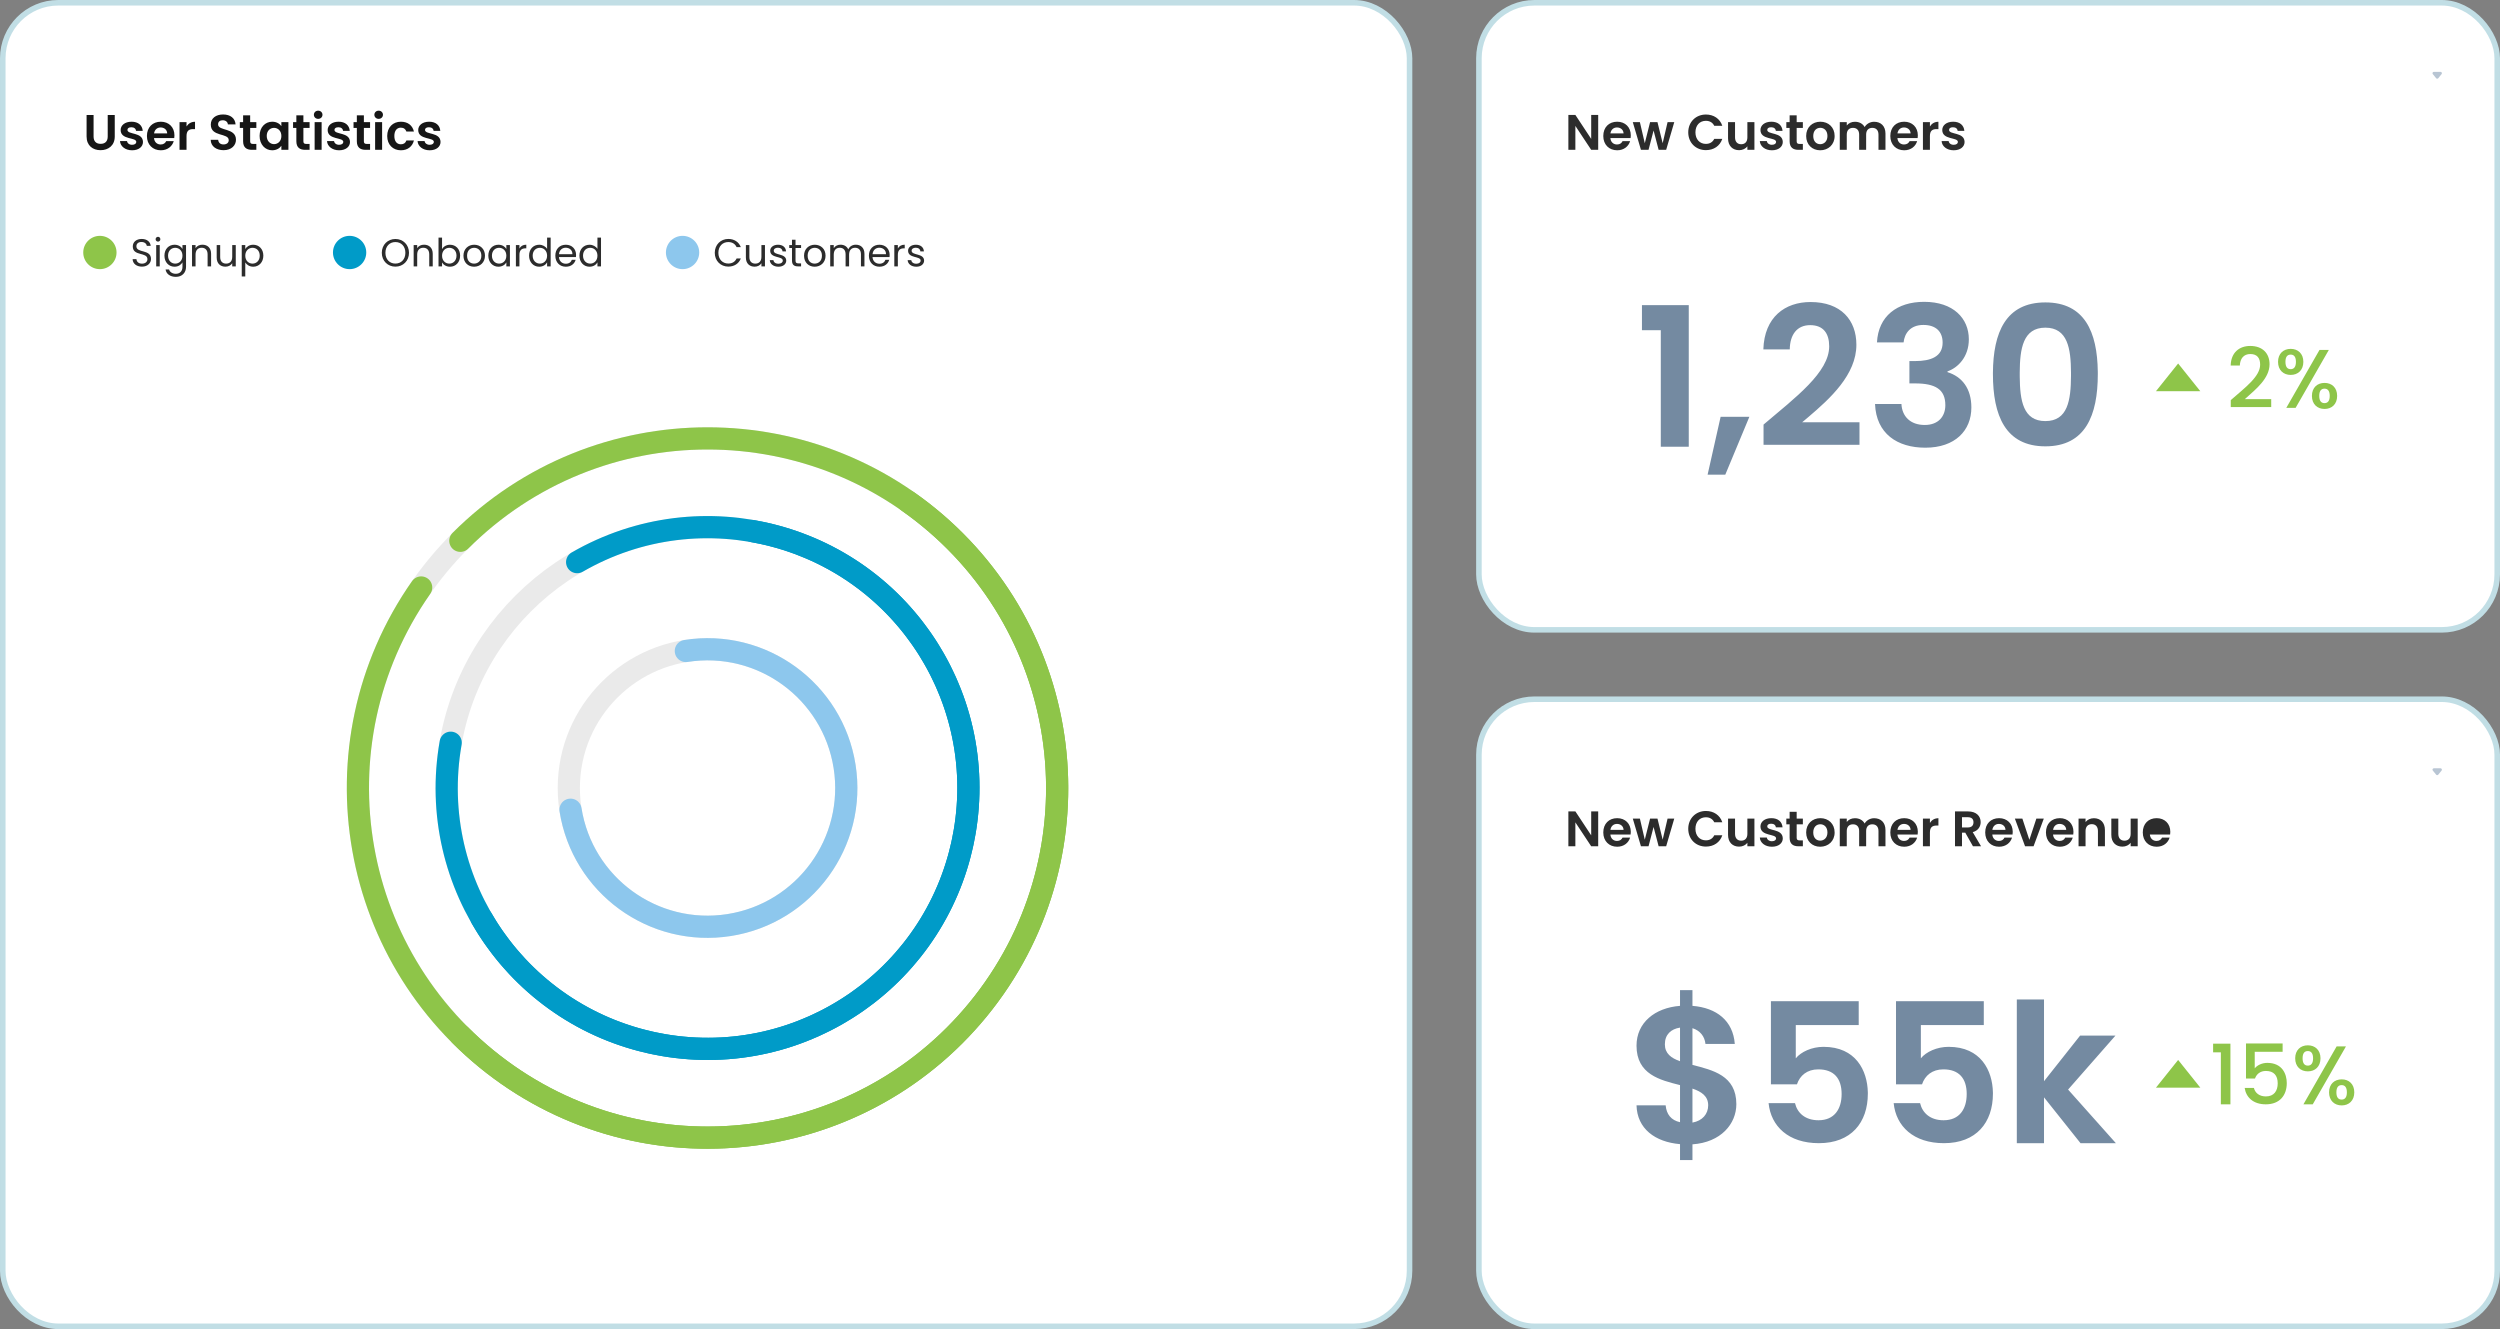
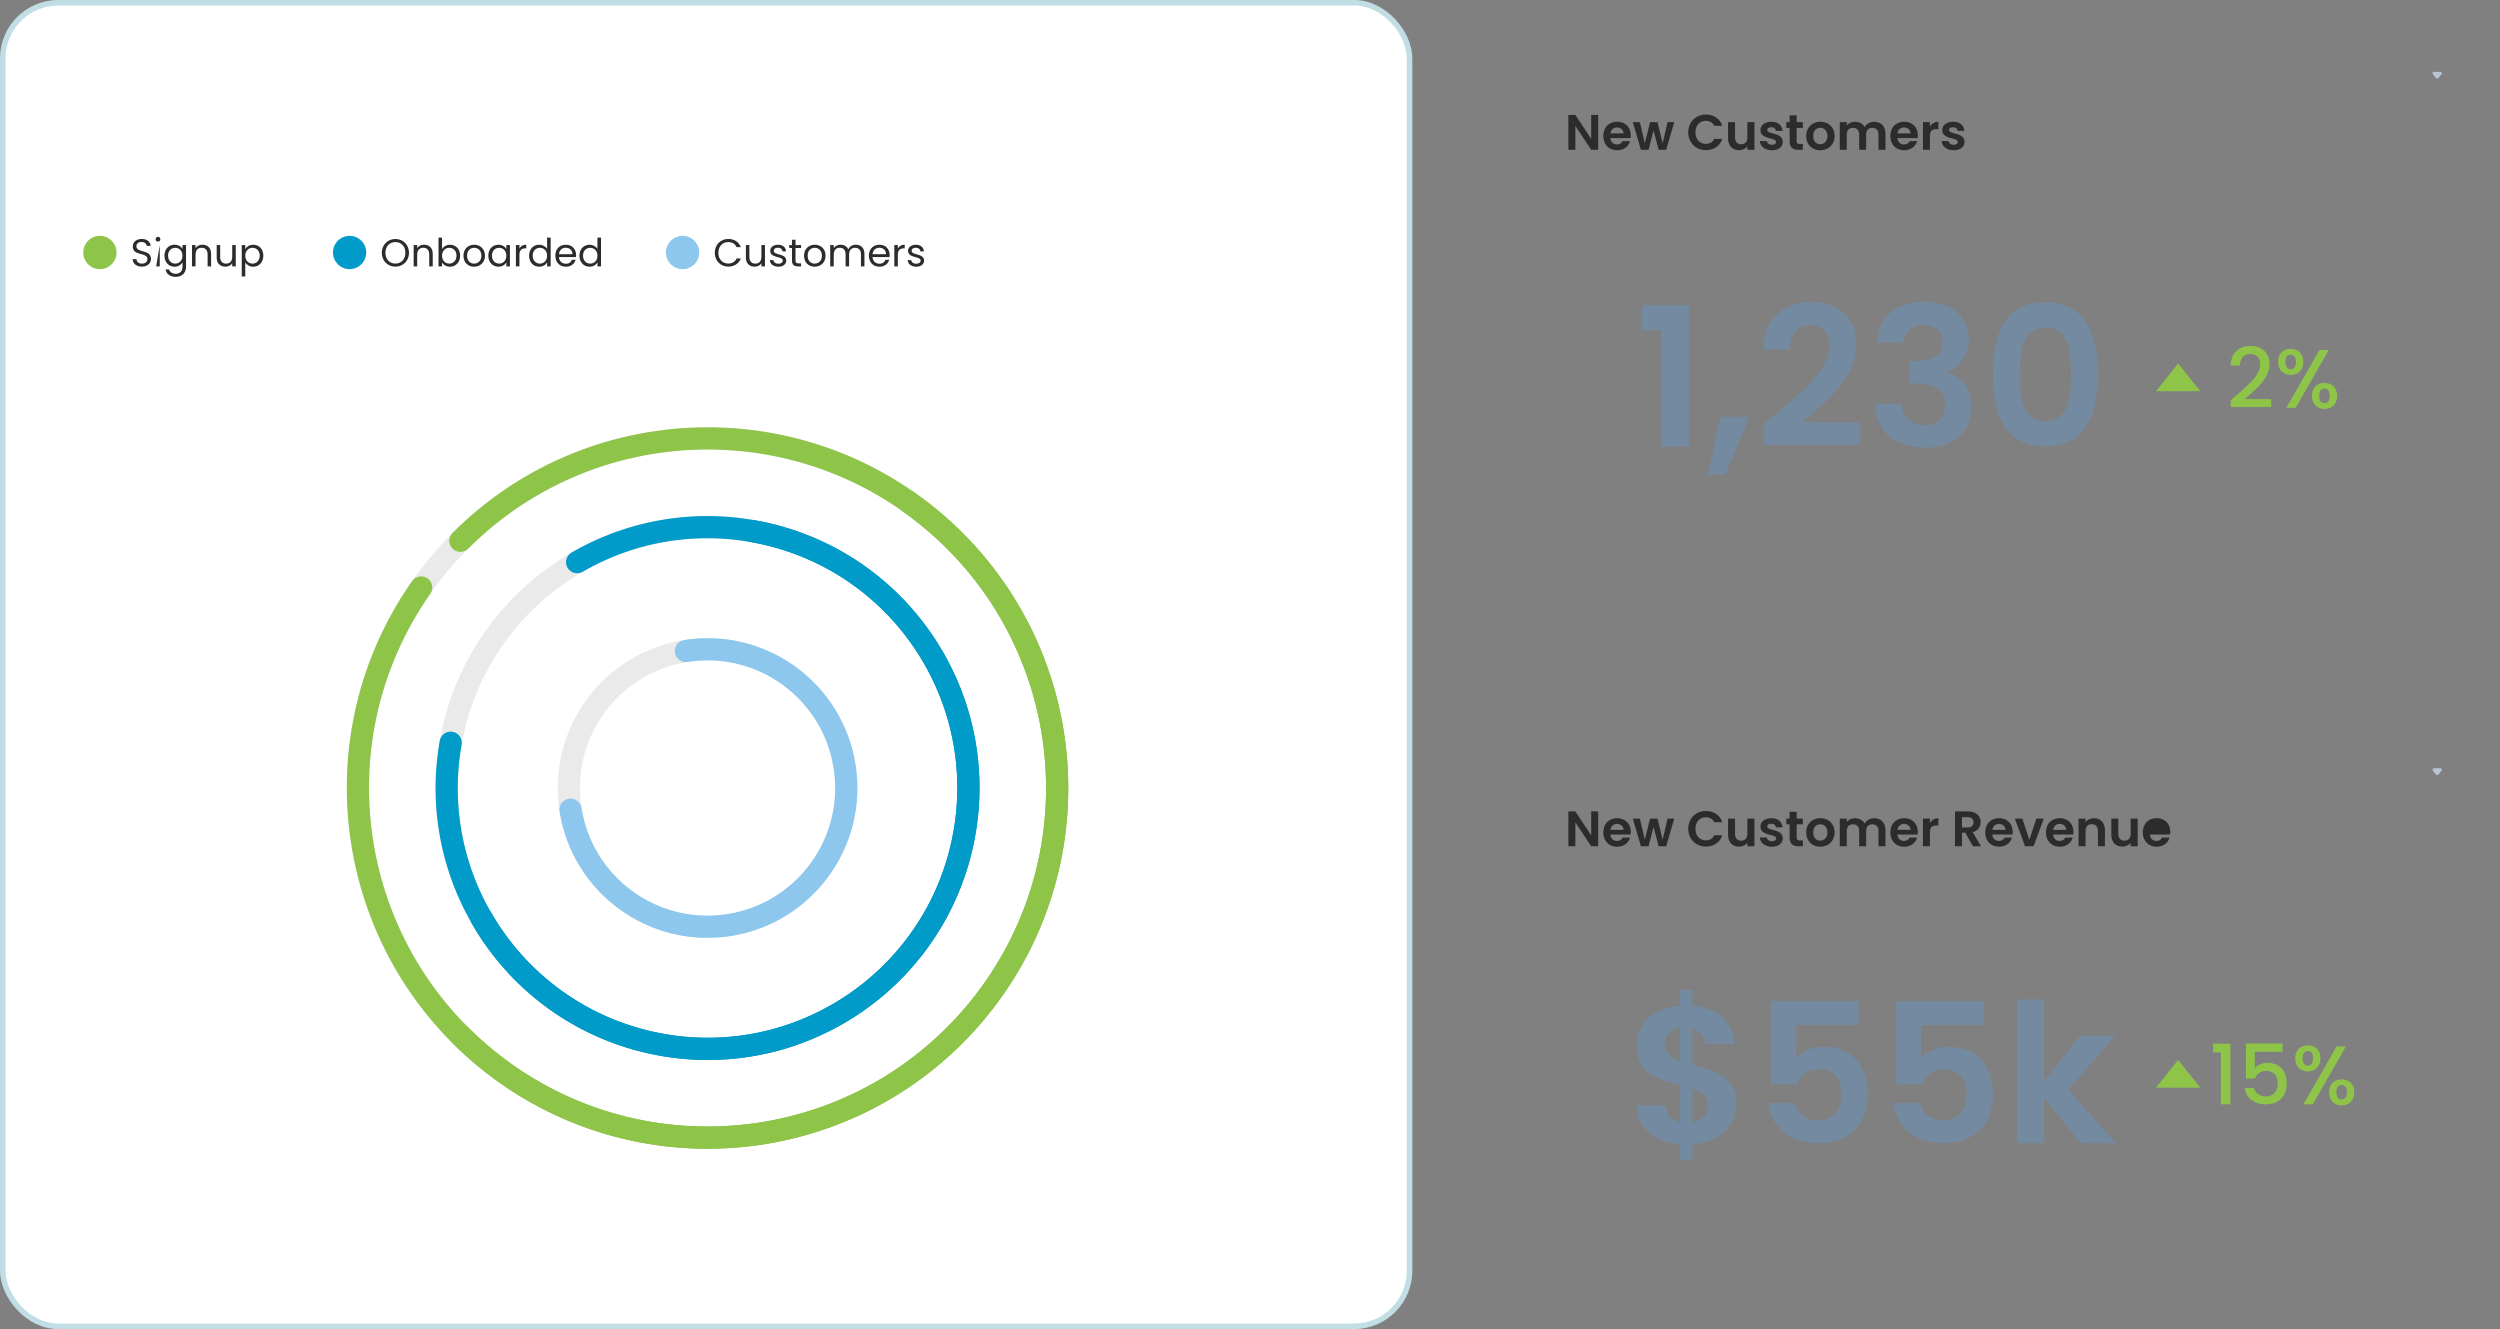
<svg xmlns="http://www.w3.org/2000/svg" width="901px" height="479px" viewBox="0 0 901 479" version="1.1">
  <rect x="0" y="0" width="901" height="479" fill="#808080" stroke="none" />
  <title>E</title>
  <desc>Created with Sketch.</desc>
  <g id="Page-1" stroke="none" stroke-width="1" fill="none" fill-rule="evenodd">
    <g id="Desktop-HD-Copy-2" transform="translate(-2151, -524)">
      <g id="E" transform="translate(2153, 526)">
        <rect id="Rectangle" stroke="#C1DEE5" stroke-width="2" fill="#FFFFFF" x="-1" y="-1" width="507" height="477" rx="20" />
        <circle id="Oval" fill="#8EC549" cx="34" cy="89" r="6" />
-         <path d="M52.42,91.34 C52.42,87.728 47.156,89.296 47.156,86.776 C47.156,85.726 47.982,85.18 49.032,85.208 C50.222,85.222 50.838,85.964 50.922,86.622 L52.322,86.622 C52.168,85.138 50.95,84.116 49.088,84.116 C47.156,84.116 45.854,85.208 45.854,86.818 C45.854,90.444 51.132,88.764 51.132,91.396 C51.132,92.32 50.404,93.02 49.172,93.02 C47.814,93.02 47.24,92.208 47.156,91.396 L45.798,91.396 C45.826,93.006 47.212,94.098 49.172,94.098 C51.286,94.098 52.42,92.726 52.42,91.34 Z M54.296,94 L55.57,94 L55.57,86.328 L54.296,86.328 L54.296,94 Z M54.954,85.082 C55.416,85.082 55.794,84.704 55.794,84.214 C55.794,83.724 55.416,83.346 54.954,83.346 C54.464,83.346 54.086,83.724 54.086,84.214 C54.086,84.704 54.464,85.082 54.954,85.082 Z M57.264,90.136 C57.264,92.516 58.846,94.126 60.904,94.126 C62.304,94.126 63.298,93.384 63.76,92.558 L63.76,94.168 C63.76,95.806 62.738,96.674 61.38,96.674 C60.12,96.674 59.21,96.044 58.93,95.12 L57.67,95.12 C57.922,96.758 59.364,97.78 61.38,97.78 C63.634,97.78 65.048,96.282 65.048,94.168 L65.048,86.328 L63.76,86.328 L63.76,87.728 C63.312,86.902 62.304,86.202 60.904,86.202 C58.846,86.202 57.264,87.742 57.264,90.136 Z M63.76,90.15 C63.76,91.956 62.556,93.006 61.156,93.006 C59.756,93.006 58.566,91.942 58.566,90.136 C58.566,88.33 59.756,87.308 61.156,87.308 C62.556,87.308 63.76,88.372 63.76,90.15 Z M72.818,94 L74.078,94 L74.078,89.478 C74.078,87.28 72.72,86.188 70.942,86.188 C69.906,86.188 68.982,86.622 68.478,87.42 L68.478,86.328 L67.204,86.328 L67.204,94 L68.478,94 L68.478,89.758 C68.478,88.106 69.374,87.294 70.676,87.294 C71.964,87.294 72.818,88.092 72.818,89.66 L72.818,94 Z M82.968,86.328 L81.694,86.328 L81.694,90.542 C81.694,92.194 80.812,93.006 79.496,93.006 C78.208,93.006 77.354,92.208 77.354,90.654 L77.354,86.328 L76.094,86.328 L76.094,90.822 C76.094,93.02 77.48,94.112 79.244,94.112 C80.266,94.112 81.204,93.664 81.694,92.866 L81.694,94 L82.968,94 L82.968,86.328 Z M86.398,87.742 L86.398,86.328 L85.124,86.328 L85.124,97.64 L86.398,97.64 L86.398,92.586 C86.874,93.37 87.868,94.126 89.268,94.126 C91.326,94.126 92.908,92.516 92.908,90.136 C92.908,87.742 91.326,86.202 89.268,86.202 C87.868,86.202 86.86,86.93 86.398,87.742 Z M91.606,90.136 C91.606,91.942 90.416,93.006 89.002,93.006 C87.616,93.006 86.398,91.956 86.398,90.15 C86.398,88.372 87.616,87.308 89.002,87.308 C90.416,87.308 91.606,88.33 91.606,90.136 Z" id="Signup" fill="#2C2C2C" fill-rule="nonzero" />
+         <path d="M52.42,91.34 C52.42,87.728 47.156,89.296 47.156,86.776 C47.156,85.726 47.982,85.18 49.032,85.208 C50.222,85.222 50.838,85.964 50.922,86.622 L52.322,86.622 C52.168,85.138 50.95,84.116 49.088,84.116 C47.156,84.116 45.854,85.208 45.854,86.818 C45.854,90.444 51.132,88.764 51.132,91.396 C51.132,92.32 50.404,93.02 49.172,93.02 C47.814,93.02 47.24,92.208 47.156,91.396 L45.798,91.396 C45.826,93.006 47.212,94.098 49.172,94.098 C51.286,94.098 52.42,92.726 52.42,91.34 Z M54.296,94 L55.57,94 L55.57,86.328 L54.296,94 Z M54.954,85.082 C55.416,85.082 55.794,84.704 55.794,84.214 C55.794,83.724 55.416,83.346 54.954,83.346 C54.464,83.346 54.086,83.724 54.086,84.214 C54.086,84.704 54.464,85.082 54.954,85.082 Z M57.264,90.136 C57.264,92.516 58.846,94.126 60.904,94.126 C62.304,94.126 63.298,93.384 63.76,92.558 L63.76,94.168 C63.76,95.806 62.738,96.674 61.38,96.674 C60.12,96.674 59.21,96.044 58.93,95.12 L57.67,95.12 C57.922,96.758 59.364,97.78 61.38,97.78 C63.634,97.78 65.048,96.282 65.048,94.168 L65.048,86.328 L63.76,86.328 L63.76,87.728 C63.312,86.902 62.304,86.202 60.904,86.202 C58.846,86.202 57.264,87.742 57.264,90.136 Z M63.76,90.15 C63.76,91.956 62.556,93.006 61.156,93.006 C59.756,93.006 58.566,91.942 58.566,90.136 C58.566,88.33 59.756,87.308 61.156,87.308 C62.556,87.308 63.76,88.372 63.76,90.15 Z M72.818,94 L74.078,94 L74.078,89.478 C74.078,87.28 72.72,86.188 70.942,86.188 C69.906,86.188 68.982,86.622 68.478,87.42 L68.478,86.328 L67.204,86.328 L67.204,94 L68.478,94 L68.478,89.758 C68.478,88.106 69.374,87.294 70.676,87.294 C71.964,87.294 72.818,88.092 72.818,89.66 L72.818,94 Z M82.968,86.328 L81.694,86.328 L81.694,90.542 C81.694,92.194 80.812,93.006 79.496,93.006 C78.208,93.006 77.354,92.208 77.354,90.654 L77.354,86.328 L76.094,86.328 L76.094,90.822 C76.094,93.02 77.48,94.112 79.244,94.112 C80.266,94.112 81.204,93.664 81.694,92.866 L81.694,94 L82.968,94 L82.968,86.328 Z M86.398,87.742 L86.398,86.328 L85.124,86.328 L85.124,97.64 L86.398,97.64 L86.398,92.586 C86.874,93.37 87.868,94.126 89.268,94.126 C91.326,94.126 92.908,92.516 92.908,90.136 C92.908,87.742 91.326,86.202 89.268,86.202 C87.868,86.202 86.86,86.93 86.398,87.742 Z M91.606,90.136 C91.606,91.942 90.416,93.006 89.002,93.006 C87.616,93.006 86.398,91.956 86.398,90.15 C86.398,88.372 87.616,87.308 89.002,87.308 C90.416,87.308 91.606,88.33 91.606,90.136 Z" id="Signup" fill="#2C2C2C" fill-rule="nonzero" />
        <path d="M145.402,89.114 C145.402,86.188 143.26,84.13 140.502,84.13 C137.758,84.13 135.602,86.188 135.602,89.114 C135.602,92.04 137.758,94.098 140.502,94.098 C143.26,94.098 145.402,92.04 145.402,89.114 Z M136.904,89.114 C136.904,86.72 138.444,85.236 140.502,85.236 C142.56,85.236 144.1,86.72 144.1,89.114 C144.1,91.494 142.56,92.992 140.502,92.992 C138.444,92.992 136.904,91.494 136.904,89.114 Z M152.696,94 L153.956,94 L153.956,89.478 C153.956,87.28 152.598,86.188 150.82,86.188 C149.784,86.188 148.86,86.622 148.356,87.42 L148.356,86.328 L147.082,86.328 L147.082,94 L148.356,94 L148.356,89.758 C148.356,88.106 149.252,87.294 150.554,87.294 C151.842,87.294 152.696,88.092 152.696,89.66 L152.696,94 Z M157.316,87.756 L157.316,83.64 L156.042,83.64 L156.042,94 L157.316,94 L157.316,92.586 C157.792,93.426 158.786,94.126 160.186,94.126 C162.244,94.126 163.826,92.516 163.826,90.136 C163.826,87.742 162.258,86.202 160.186,86.202 C158.828,86.202 157.806,86.902 157.316,87.756 Z M162.524,90.136 C162.524,91.942 161.334,93.006 159.92,93.006 C158.534,93.006 157.316,91.956 157.316,90.15 C157.316,88.372 158.534,87.308 159.92,87.308 C161.334,87.308 162.524,88.33 162.524,90.136 Z M172.786,90.15 C172.786,87.728 171.092,86.202 168.908,86.202 C166.738,86.202 165.03,87.728 165.03,90.15 C165.03,92.586 166.682,94.126 168.852,94.126 C171.036,94.126 172.786,92.586 172.786,90.15 Z M166.332,90.15 C166.332,88.218 167.55,87.308 168.894,87.308 C170.21,87.308 171.484,88.218 171.484,90.15 C171.484,92.096 170.182,93.006 168.852,93.006 C167.522,93.006 166.332,92.096 166.332,90.15 Z M173.99,90.136 C173.99,92.516 175.572,94.126 177.616,94.126 C179.03,94.126 180.024,93.398 180.486,92.572 L180.486,94 L181.774,94 L181.774,86.328 L180.486,86.328 L180.486,87.728 C180.038,86.93 179.058,86.202 177.63,86.202 C175.572,86.202 173.99,87.742 173.99,90.136 Z M180.486,90.15 C180.486,91.956 179.282,93.006 177.882,93.006 C176.482,93.006 175.292,91.942 175.292,90.136 C175.292,88.33 176.482,87.308 177.882,87.308 C179.282,87.308 180.486,88.372 180.486,90.15 Z M185.204,89.828 C185.204,88.118 186.058,87.548 187.207,87.506 L187.682,87.504 L187.682,86.188 C186.464,86.188 185.638,86.72 185.204,87.574 L185.204,86.328 L183.93,86.328 L183.93,94 L185.204,94 L185.204,89.828 Z M188.676,90.136 C188.676,92.516 190.258,94.126 192.316,94.126 C193.716,94.126 194.71,93.412 195.172,92.558 L195.172,94 L196.46,94 L196.46,83.64 L195.172,83.64 L195.172,87.7 C194.64,86.818 193.534,86.202 192.33,86.202 C190.258,86.202 188.676,87.742 188.676,90.136 Z M195.172,90.15 C195.172,91.956 193.968,93.006 192.568,93.006 C191.168,93.006 189.978,91.942 189.978,90.136 C189.978,88.33 191.168,87.308 192.568,87.308 C193.968,87.308 195.172,88.372 195.172,90.15 Z M201.878,87.28 C203.194,87.28 204.314,88.106 204.3,89.604 L199.456,89.604 C199.596,88.106 200.632,87.28 201.878,87.28 Z M205.462,91.634 L204.09,91.634 C203.81,92.46 203.082,93.048 201.934,93.048 C200.632,93.048 199.54,92.194 199.442,90.64 L205.574,90.64 C205.602,90.374 205.616,90.15 205.616,89.87 C205.616,87.77 204.16,86.202 201.934,86.202 C199.694,86.202 198.14,87.728 198.14,90.15 C198.14,92.586 199.75,94.126 201.934,94.126 C203.838,94.126 205.07,93.034 205.462,91.634 Z M206.82,90.136 C206.82,92.516 208.402,94.126 210.46,94.126 C211.86,94.126 212.854,93.412 213.316,92.558 L213.316,94 L214.604,94 L214.604,83.64 L213.316,83.64 L213.316,87.7 C212.784,86.818 211.678,86.202 210.474,86.202 C208.402,86.202 206.82,87.742 206.82,90.136 Z M213.316,90.15 C213.316,91.956 212.112,93.006 210.712,93.006 C209.312,93.006 208.122,91.942 208.122,90.136 C208.122,88.33 209.312,87.308 210.712,87.308 C212.112,87.308 213.316,88.372 213.316,90.15 Z" id="Onboarded" fill="#2C2C2C" fill-rule="nonzero" />
        <path d="M255.602,89.114 C255.602,92.04 257.744,94.084 260.474,94.084 C262.588,94.084 264.268,93.034 264.996,91.158 L263.47,91.158 C262.938,92.32 261.902,92.978 260.474,92.978 C258.43,92.978 256.904,91.494 256.904,89.114 C256.904,86.72 258.43,85.236 260.474,85.236 C261.902,85.236 262.938,85.894 263.47,87.07 L264.996,87.07 C264.268,85.18 262.588,84.116 260.474,84.116 C257.744,84.116 255.602,86.188 255.602,89.114 Z M273.69,86.328 L272.416,86.328 L272.416,90.542 C272.416,92.194 271.534,93.006 270.218,93.006 C268.93,93.006 268.076,92.208 268.076,90.654 L268.076,86.328 L266.816,86.328 L266.816,90.822 C266.816,93.02 268.202,94.112 269.966,94.112 C270.988,94.112 271.926,93.664 272.416,92.866 L272.416,94 L273.69,94 L273.69,86.328 Z M281.362,91.914 C281.306,89.17 276.854,90.164 276.854,88.344 C276.854,87.728 277.414,87.28 278.352,87.28 C279.374,87.28 279.962,87.84 280.018,88.61 L281.292,88.61 C281.208,87.112 280.088,86.202 278.394,86.202 C276.686,86.202 275.58,87.168 275.58,88.344 C275.58,91.2 280.116,90.206 280.116,91.914 C280.116,92.544 279.556,93.048 278.548,93.048 C277.47,93.048 276.812,92.488 276.742,91.746 L275.426,91.746 C275.51,93.146 276.77,94.126 278.562,94.126 C280.256,94.126 281.362,93.174 281.362,91.914 Z M283.434,91.9 C283.434,93.44 284.204,94 285.562,94 L286.71,94 L286.71,92.922 L285.772,92.922 C284.988,92.922 284.708,92.656 284.708,91.9 L284.708,87.378 L286.71,87.378 L286.71,86.328 L284.708,86.328 L284.708,84.396 L283.434,84.396 L283.434,86.328 L282.44,86.328 L282.44,87.378 L283.434,87.378 L283.434,91.9 Z M295.53,90.15 C295.53,87.728 293.836,86.202 291.652,86.202 C289.482,86.202 287.774,87.728 287.774,90.15 C287.774,92.586 289.426,94.126 291.596,94.126 C293.78,94.126 295.53,92.586 295.53,90.15 Z M289.076,90.15 C289.076,88.218 290.294,87.308 291.638,87.308 C292.954,87.308 294.228,88.218 294.228,90.15 C294.228,92.096 292.926,93.006 291.596,93.006 C290.266,93.006 289.076,92.096 289.076,90.15 Z M308.284,94 L309.544,94 L309.544,89.478 C309.544,87.28 308.186,86.188 306.436,86.188 C305.26,86.188 304.168,86.79 303.72,87.896 C303.216,86.748 302.166,86.188 300.906,86.188 C299.898,86.188 298.988,86.622 298.484,87.434 L298.484,86.328 L297.21,86.328 L297.21,94 L298.484,94 L298.484,89.772 C298.484,88.12 299.366,87.294 300.654,87.294 C301.914,87.294 302.754,88.092 302.754,89.66 L302.754,94 L304.014,94 L304.014,89.772 C304.014,88.12 304.896,87.294 306.184,87.294 C307.444,87.294 308.284,88.092 308.284,89.66 L308.284,94 Z M314.892,87.28 C316.208,87.28 317.328,88.106 317.314,89.604 L312.47,89.604 C312.61,88.106 313.646,87.28 314.892,87.28 Z M318.476,91.634 L317.104,91.634 C316.824,92.46 316.096,93.048 314.948,93.048 C313.646,93.048 312.554,92.194 312.456,90.64 L318.588,90.64 C318.616,90.374 318.63,90.15 318.63,89.87 C318.63,87.77 317.174,86.202 314.948,86.202 C312.708,86.202 311.154,87.728 311.154,90.15 C311.154,92.586 312.764,94.126 314.948,94.126 C316.852,94.126 318.084,93.034 318.476,91.634 Z M321.584,89.828 C321.584,88.118 322.438,87.548 323.587,87.506 L324.062,87.504 L324.062,86.188 C322.844,86.188 322.018,86.72 321.584,87.574 L321.584,86.328 L320.31,86.328 L320.31,94 L321.584,94 L321.584,89.828 Z M331.048,91.914 C331.048,93.174 329.942,94.126 328.248,94.126 C326.456,94.126 325.196,93.146 325.112,91.746 L326.428,91.746 C326.498,92.488 327.156,93.048 328.234,93.048 C329.242,93.048 329.802,92.544 329.802,91.914 C329.802,90.206 325.266,91.2 325.266,88.344 C325.266,87.168 326.372,86.202 328.08,86.202 C329.774,86.202 330.894,87.112 330.978,88.61 L329.704,88.61 C329.648,87.84 329.06,87.28 328.038,87.28 C327.1,87.28 326.54,87.728 326.54,88.344 C326.54,90.164 330.992,89.17 331.048,91.914 Z" id="Customers" fill="#2C2C2C" fill-rule="nonzero" />
        <circle id="Oval" fill="#009BC8" cx="124" cy="89" r="6" />
        <circle id="Oval-Copy" fill="#8DC7ED" cx="244" cy="89" r="6" />
-         <path d="M29.206,47.194 C29.206,50.506 31.474,52.126 34.228,52.126 C36.982,52.126 39.358,50.506 39.358,47.194 L39.358,39.436 L36.82,39.436 L36.82,47.212 C36.82,48.94 35.884,49.84 34.264,49.84 C32.662,49.84 31.726,48.94 31.726,47.212 L31.726,39.436 L29.206,39.436 L29.206,47.194 Z M49.528,49.156 C49.456,45.502 43.93,46.636 43.93,44.818 C43.93,44.242 44.416,43.864 45.352,43.864 C46.342,43.864 46.954,44.386 47.026,45.16 L49.438,45.16 C49.294,43.18 47.836,41.866 45.424,41.866 C42.958,41.866 41.482,43.198 41.482,44.854 C41.482,48.508 47.116,47.374 47.116,49.156 C47.116,49.732 46.576,50.182 45.586,50.182 C44.578,50.182 43.876,49.606 43.786,48.85 L41.248,48.85 C41.356,50.704 43.102,52.162 45.604,52.162 C48.034,52.162 49.528,50.866 49.528,49.156 Z M55.882,43.936 C57.178,43.936 58.222,44.764 58.258,46.078 L53.524,46.078 C53.722,44.71 54.676,43.936 55.882,43.936 Z M60.616,48.868 L57.898,48.868 C57.574,49.534 56.98,50.074 55.9,50.074 C54.64,50.074 53.632,49.246 53.506,47.77 L60.796,47.77 C60.85,47.446 60.868,47.122 60.868,46.798 C60.868,43.828 58.834,41.866 55.954,41.866 C53.002,41.866 50.95,43.864 50.95,47.014 C50.95,50.146 53.056,52.162 55.954,52.162 C58.42,52.162 60.076,50.704 60.616,48.868 Z M65.224,47.032 C65.224,45.106 66.124,44.53 67.618,44.53 L68.284,44.53 L68.284,41.884 C66.898,41.884 65.854,42.55 65.224,43.576 L65.224,42.028 L62.704,42.028 L62.704,52 L65.224,52 L65.224,47.032 Z M83.044,48.364 C83.044,43.936 76.6,45.34 76.6,42.82 C76.6,41.794 77.338,41.308 78.328,41.344 C79.408,41.362 80.074,42.01 80.128,42.838 L82.9,42.838 C82.738,40.57 80.974,39.256 78.4,39.256 C75.808,39.256 73.972,40.624 73.972,42.892 C73.954,47.446 80.434,45.808 80.434,48.526 C80.434,49.426 79.732,50.056 78.544,50.056 C77.374,50.056 76.708,49.39 76.636,48.382 L73.936,48.382 C73.972,50.758 75.988,52.126 78.598,52.126 C81.46,52.126 83.044,50.344 83.044,48.364 Z M85.618,48.904 C85.618,51.19 86.896,52 88.804,52 L90.388,52 L90.388,49.876 L89.218,49.876 C88.426,49.876 88.156,49.588 88.156,48.922 L88.156,44.098 L90.388,44.098 L90.388,42.028 L88.156,42.028 L88.156,39.562 L85.618,39.562 L85.618,42.028 L84.43,42.028 L84.43,44.098 L85.618,44.098 L85.618,48.904 Z M91.558,46.978 C91.558,50.092 93.574,52.162 96.094,52.162 C97.678,52.162 98.812,51.406 99.406,50.542 L99.406,52 L101.944,52 L101.944,42.028 L99.406,42.028 L99.406,43.45 C98.812,42.622 97.714,41.866 96.112,41.866 C93.574,41.866 91.558,43.864 91.558,46.978 Z M99.406,47.014 C99.406,48.904 98.146,49.948 96.76,49.948 C95.41,49.948 94.132,48.868 94.132,46.978 C94.132,45.088 95.41,44.08 96.76,44.08 C98.146,44.08 99.406,45.124 99.406,47.014 Z M104.806,48.904 C104.806,51.19 106.084,52 107.992,52 L109.576,52 L109.576,49.876 L108.406,49.876 C107.614,49.876 107.344,49.588 107.344,48.922 L107.344,44.098 L109.576,44.098 L109.576,42.028 L107.344,42.028 L107.344,39.562 L104.806,39.562 L104.806,42.028 L103.618,42.028 L103.618,44.098 L104.806,44.098 L104.806,48.904 Z M111.394,52 L113.914,52 L113.914,42.028 L111.394,42.028 L111.394,52 Z M112.672,40.84 C113.554,40.84 114.22,40.192 114.22,39.364 C114.22,38.536 113.554,37.888 112.672,37.888 C111.772,37.888 111.124,38.536 111.124,39.364 C111.124,40.192 111.772,40.84 112.672,40.84 Z M124.138,49.156 C124.066,45.502 118.54,46.636 118.54,44.818 C118.54,44.242 119.026,43.864 119.962,43.864 C120.952,43.864 121.564,44.386 121.636,45.16 L124.048,45.16 C123.904,43.18 122.446,41.866 120.034,41.866 C117.568,41.866 116.092,43.198 116.092,44.854 C116.092,48.508 121.726,47.374 121.726,49.156 C121.726,49.732 121.186,50.182 120.196,50.182 C119.188,50.182 118.486,49.606 118.396,48.85 L115.858,48.85 C115.966,50.704 117.712,52.162 120.214,52.162 C122.644,52.162 124.138,50.866 124.138,49.156 Z M126.604,48.904 C126.604,51.19 127.882,52 129.79,52 L131.374,52 L131.374,49.876 L130.204,49.876 C129.412,49.876 129.142,49.588 129.142,48.922 L129.142,44.098 L131.374,44.098 L131.374,42.028 L129.142,42.028 L129.142,39.562 L126.604,39.562 L126.604,42.028 L125.416,42.028 L125.416,44.098 L126.604,44.098 L126.604,48.904 Z M133.192,52 L135.712,52 L135.712,42.028 L133.192,42.028 L133.192,52 Z M134.47,40.84 C135.352,40.84 136.018,40.192 136.018,39.364 C136.018,38.536 135.352,37.888 134.47,37.888 C133.57,37.888 132.922,38.536 132.922,39.364 C132.922,40.192 133.57,40.84 134.47,40.84 Z M137.548,47.014 C137.548,50.146 139.6,52.162 142.48,52.162 C144.964,52.162 146.638,50.758 147.178,48.634 L144.46,48.634 C144.154,49.534 143.506,50.002 142.462,50.002 C141.058,50.002 140.122,48.958 140.122,47.014 C140.122,45.07 141.058,44.008 142.462,44.008 C143.506,44.008 144.172,44.548 144.46,45.394 L147.178,45.394 C146.638,43.162 144.964,41.866 142.48,41.866 C139.6,41.866 137.548,43.882 137.548,47.014 Z M156.772,49.156 C156.772,50.866 155.278,52.162 152.848,52.162 C150.346,52.162 148.6,50.704 148.492,48.85 L151.03,48.85 C151.12,49.606 151.822,50.182 152.83,50.182 C153.82,50.182 154.36,49.732 154.36,49.156 C154.36,47.374 148.726,48.508 148.726,44.854 C148.726,43.198 150.202,41.866 152.668,41.866 C155.08,41.866 156.538,43.18 156.682,45.16 L154.27,45.16 C154.198,44.386 153.586,43.864 152.596,43.864 C151.66,43.864 151.174,44.242 151.174,44.818 C151.174,46.636 156.7,45.502 156.772,49.156 Z" id="UserStatistics" fill="#161616" fill-rule="nonzero" />
        <circle id="Oval" stroke="#EAEAEA" stroke-width="8" cx="253" cy="282" r="126" />
        <circle id="Oval" stroke="#EAEAEA" stroke-width="8" cx="253" cy="282" r="94" />
        <circle id="Oval" stroke="#EAEAEA" stroke-width="8" cx="253" cy="282" r="50" />
        <path d="M253,408 C322.588,408 379,351.588 379,282 C379,212.412 322.588,156 253,156 C183.412,156 127,212.412 127,282" id="Oval" stroke="#8EC549" stroke-width="8" stroke-linecap="round" stroke-linejoin="round" transform="translate(253, 282) rotate(45) translate(-253, -282) " />
        <path d="M253,408 C322.588,408 379,351.588 379,282 C379,212.412 322.588,156 253,156 C183.412,156 127,212.412 127,282" id="Oval" stroke="#8EC549" stroke-width="8" stroke-linecap="round" stroke-linejoin="round" transform="translate(253, 282) rotate(125) translate(-253, -282) " />
        <path d="M253,376 C304.915,376 347,333.915 347,282 C347,230.085 304.915,188 253,188 C201.085,188 159,230.085 159,282" id="Oval" stroke="#009BC8" stroke-width="8" stroke-linecap="round" stroke-linejoin="round" transform="translate(253, 282) rotate(60) translate(-253, -282) " />
        <path d="M253,376 C304.915,376 347,333.915 347,282 C347,230.085 304.915,188 253,188 C201.085,188 159,230.085 159,282" id="Oval" stroke="#009BC8" stroke-width="8" stroke-linecap="round" stroke-linejoin="round" transform="translate(253, 282) rotate(100) translate(-253, -282) " />
        <path d="M253,332 C280.614,332 303,309.614 303,282 C303,254.386 280.614,232 253,232 C225.386,232 203,254.386 203,282" id="Oval" stroke="#8DC7ED" stroke-width="8" stroke-linecap="round" stroke-linejoin="round" transform="translate(253, 282) rotate(81) translate(-253, -282) " />
-         <rect id="Rectangle" stroke="#C1DEE5" stroke-width="2" fill="#FFFFFF" x="531" y="-1" width="367" height="226" rx="20" />
-         <rect id="Rectangle-Copy" stroke="#C1DEE5" stroke-width="2" fill="#FFFFFF" x="531" y="250" width="367" height="226" rx="20" />
        <path d="M877.875,23.426 L878.073,25.312 C878.102,25.587 877.903,25.833 877.628,25.862 C877.593,25.865 877.558,25.865 877.524,25.862 L875.638,25.664 C875.363,25.635 875.164,25.389 875.193,25.114 C875.205,25 875.255,24.894 875.336,24.813 L877.024,23.125 C877.22,22.93 877.536,22.93 877.732,23.125 C877.813,23.206 877.863,23.312 877.875,23.426 Z" id="Select-Dropdown" fill="#B8C5D3" transform="translate(876.366, 24.155) rotate(45) translate(-876.366, -24.155) " />
        <path d="M877.875,274.426 L878.073,276.312 C878.102,276.587 877.903,276.833 877.628,276.862 C877.593,276.865 877.558,276.865 877.524,276.862 L875.638,276.664 C875.363,276.635 875.164,276.389 875.193,276.114 C875.205,276 875.255,275.894 875.336,275.813 L877.024,274.125 C877.22,273.93 877.536,273.93 877.732,274.125 C877.813,274.206 877.863,274.312 877.875,274.426 Z" id="Select-Dropdown-Copy" fill="#B8C5D3" transform="translate(876.366, 275.155) rotate(45) translate(-876.366, -275.155) " />
        <path d="M571.468,39.418 L571.468,48.058 L565.762,39.418 L563.242,39.418 L563.242,52 L565.762,52 L565.762,43.378 L571.468,52 L573.988,52 L573.988,39.418 L571.468,39.418 Z M580.756,43.936 C582.052,43.936 583.096,44.764 583.132,46.078 L578.398,46.078 C578.596,44.71 579.55,43.936 580.756,43.936 Z M585.49,48.868 L582.772,48.868 C582.448,49.534 581.854,50.074 580.774,50.074 C579.514,50.074 578.506,49.246 578.38,47.77 L585.67,47.77 C585.724,47.446 585.742,47.122 585.742,46.798 C585.742,43.828 583.708,41.866 580.828,41.866 C577.876,41.866 575.824,43.864 575.824,47.014 C575.824,50.146 577.93,52.162 580.828,52.162 C583.294,52.162 584.95,50.704 585.49,48.868 Z M589.396,52 L592.132,52 L593.95,45.034 L595.768,52 L598.486,52 L601.402,42.028 L598.99,42.028 L597.226,49.606 L595.354,42.028 L592.69,42.028 L590.782,49.624 L589.018,42.028 L586.462,42.028 L589.396,52 Z M606.442,45.7 C606.442,49.462 609.196,52.108 612.814,52.108 C615.604,52.108 617.872,50.632 618.718,48.04 L615.82,48.04 C615.226,49.264 614.146,49.858 612.796,49.858 C610.6,49.858 609.034,48.238 609.034,45.7 C609.034,43.144 610.6,41.542 612.796,41.542 C614.146,41.542 615.226,42.136 615.82,43.342 L618.718,43.342 C617.872,40.768 615.604,39.274 612.814,39.274 C609.196,39.274 606.442,41.938 606.442,45.7 Z M630.292,42.028 L627.754,42.028 L627.754,47.518 C627.754,49.12 626.89,49.984 625.522,49.984 C624.19,49.984 623.308,49.12 623.308,47.518 L623.308,42.028 L620.788,42.028 L620.788,47.878 C620.788,50.614 622.462,52.126 624.784,52.126 C626.026,52.126 627.124,51.586 627.754,50.74 L627.754,52 L630.292,52 L630.292,42.028 Z M640.516,49.156 C640.444,45.502 634.918,46.636 634.918,44.818 C634.918,44.242 635.404,43.864 636.34,43.864 C637.33,43.864 637.942,44.386 638.014,45.16 L640.426,45.16 C640.282,43.18 638.824,41.866 636.412,41.866 C633.946,41.866 632.47,43.198 632.47,44.854 C632.47,48.508 638.104,47.374 638.104,49.156 C638.104,49.732 637.564,50.182 636.574,50.182 C635.566,50.182 634.864,49.606 634.774,48.85 L632.236,48.85 C632.344,50.704 634.09,52.162 636.592,52.162 C639.022,52.162 640.516,50.866 640.516,49.156 Z M642.982,48.904 C642.982,51.19 644.26,52 646.168,52 L647.752,52 L647.752,49.876 L646.582,49.876 C645.79,49.876 645.52,49.588 645.52,48.922 L645.52,44.098 L647.752,44.098 L647.752,42.028 L645.52,42.028 L645.52,39.562 L642.982,39.562 L642.982,42.028 L641.794,42.028 L641.794,44.098 L642.982,44.098 L642.982,48.904 Z M659.2,47.014 C659.2,43.864 656.95,41.866 654.07,41.866 C651.19,41.866 648.94,43.864 648.94,47.014 C648.94,50.146 651.118,52.162 653.998,52.162 C656.896,52.162 659.2,50.146 659.2,47.014 Z M651.496,47.014 C651.496,45.016 652.702,44.062 654.034,44.062 C655.366,44.062 656.608,45.016 656.608,47.014 C656.608,48.994 655.33,49.966 653.998,49.966 C652.648,49.966 651.496,48.994 651.496,47.014 Z M675.004,52 L677.524,52 L677.524,46.15 C677.524,43.396 675.832,41.884 673.438,41.884 C671.98,41.884 670.666,42.658 670.018,43.792 C669.334,42.55 668.056,41.884 666.508,41.884 C665.266,41.884 664.204,42.406 663.574,43.234 L663.574,42.028 L661.054,42.028 L661.054,52 L663.574,52 L663.574,46.492 C663.574,44.908 664.456,44.08 665.824,44.08 C667.156,44.08 668.038,44.908 668.038,46.492 L668.038,52 L670.558,52 L670.558,46.492 C670.558,44.908 671.44,44.08 672.79,44.08 C674.122,44.08 675.004,44.908 675.004,46.492 L675.004,52 Z M684.202,43.936 C685.498,43.936 686.542,44.764 686.578,46.078 L681.844,46.078 C682.042,44.71 682.996,43.936 684.202,43.936 Z M688.936,48.868 L686.218,48.868 C685.894,49.534 685.3,50.074 684.22,50.074 C682.96,50.074 681.952,49.246 681.826,47.77 L689.116,47.77 C689.17,47.446 689.188,47.122 689.188,46.798 C689.188,43.828 687.154,41.866 684.274,41.866 C681.322,41.866 679.27,43.864 679.27,47.014 C679.27,50.146 681.376,52.162 684.274,52.162 C686.74,52.162 688.396,50.704 688.936,48.868 Z M693.544,47.032 C693.544,45.106 694.444,44.53 695.938,44.53 L696.604,44.53 L696.604,41.884 C695.218,41.884 694.174,42.55 693.544,43.576 L693.544,42.028 L691.024,42.028 L691.024,52 L693.544,52 L693.544,47.032 Z M706.036,49.156 C706.036,50.866 704.542,52.162 702.112,52.162 C699.61,52.162 697.864,50.704 697.756,48.85 L700.294,48.85 C700.384,49.606 701.086,50.182 702.094,50.182 C703.084,50.182 703.624,49.732 703.624,49.156 C703.624,47.374 697.99,48.508 697.99,44.854 C697.99,43.198 699.466,41.866 701.932,41.866 C704.344,41.866 705.802,43.18 705.946,45.16 L703.534,45.16 C703.462,44.386 702.85,43.864 701.86,43.864 C700.924,43.864 700.438,44.242 700.438,44.818 C700.438,46.636 705.964,45.502 706.036,49.156 Z" id="NewCustomers" fill="#2C2C2C" fill-rule="nonzero" />
        <path d="M571.468,290.418 L571.468,299.058 L565.762,290.418 L563.242,290.418 L563.242,303 L565.762,303 L565.762,294.378 L571.468,303 L573.988,303 L573.988,290.418 L571.468,290.418 Z M580.756,294.936 C582.052,294.936 583.096,295.764 583.132,297.078 L578.398,297.078 C578.596,295.71 579.55,294.936 580.756,294.936 Z M585.49,299.868 L582.772,299.868 C582.448,300.534 581.854,301.074 580.774,301.074 C579.514,301.074 578.506,300.246 578.38,298.77 L585.67,298.77 C585.724,298.446 585.742,298.122 585.742,297.798 C585.742,294.828 583.708,292.866 580.828,292.866 C577.876,292.866 575.824,294.864 575.824,298.014 C575.824,301.146 577.93,303.162 580.828,303.162 C583.294,303.162 584.95,301.704 585.49,299.868 Z M589.396,303 L592.132,303 L593.95,296.034 L595.768,303 L598.486,303 L601.402,293.028 L598.99,293.028 L597.226,300.606 L595.354,293.028 L592.69,293.028 L590.782,300.624 L589.018,293.028 L586.462,293.028 L589.396,303 Z M606.442,296.7 C606.442,300.462 609.196,303.108 612.814,303.108 C615.604,303.108 617.872,301.632 618.718,299.04 L615.82,299.04 C615.226,300.264 614.146,300.858 612.796,300.858 C610.6,300.858 609.034,299.238 609.034,296.7 C609.034,294.144 610.6,292.542 612.796,292.542 C614.146,292.542 615.226,293.136 615.82,294.342 L618.718,294.342 C617.872,291.768 615.604,290.274 612.814,290.274 C609.196,290.274 606.442,292.938 606.442,296.7 Z M630.292,293.028 L627.754,293.028 L627.754,298.518 C627.754,300.12 626.89,300.984 625.522,300.984 C624.19,300.984 623.308,300.12 623.308,298.518 L623.308,293.028 L620.788,293.028 L620.788,298.878 C620.788,301.614 622.462,303.126 624.784,303.126 C626.026,303.126 627.124,302.586 627.754,301.74 L627.754,303 L630.292,303 L630.292,293.028 Z M640.516,300.156 C640.444,296.502 634.918,297.636 634.918,295.818 C634.918,295.242 635.404,294.864 636.34,294.864 C637.33,294.864 637.942,295.386 638.014,296.16 L640.426,296.16 C640.282,294.18 638.824,292.866 636.412,292.866 C633.946,292.866 632.47,294.198 632.47,295.854 C632.47,299.508 638.104,298.374 638.104,300.156 C638.104,300.732 637.564,301.182 636.574,301.182 C635.566,301.182 634.864,300.606 634.774,299.85 L632.236,299.85 C632.344,301.704 634.09,303.162 636.592,303.162 C639.022,303.162 640.516,301.866 640.516,300.156 Z M642.982,299.904 C642.982,302.19 644.26,303 646.168,303 L647.752,303 L647.752,300.876 L646.582,300.876 C645.79,300.876 645.52,300.588 645.52,299.922 L645.52,295.098 L647.752,295.098 L647.752,293.028 L645.52,293.028 L645.52,290.562 L642.982,290.562 L642.982,293.028 L641.794,293.028 L641.794,295.098 L642.982,295.098 L642.982,299.904 Z M659.2,298.014 C659.2,294.864 656.95,292.866 654.07,292.866 C651.19,292.866 648.94,294.864 648.94,298.014 C648.94,301.146 651.118,303.162 653.998,303.162 C656.896,303.162 659.2,301.146 659.2,298.014 Z M651.496,298.014 C651.496,296.016 652.702,295.062 654.034,295.062 C655.366,295.062 656.608,296.016 656.608,298.014 C656.608,299.994 655.33,300.966 653.998,300.966 C652.648,300.966 651.496,299.994 651.496,298.014 Z M675.004,303 L677.524,303 L677.524,297.15 C677.524,294.396 675.832,292.884 673.438,292.884 C671.98,292.884 670.666,293.658 670.018,294.792 C669.334,293.55 668.056,292.884 666.508,292.884 C665.266,292.884 664.204,293.406 663.574,294.234 L663.574,293.028 L661.054,293.028 L661.054,303 L663.574,303 L663.574,297.492 C663.574,295.908 664.456,295.08 665.824,295.08 C667.156,295.08 668.038,295.908 668.038,297.492 L668.038,303 L670.558,303 L670.558,297.492 C670.558,295.908 671.44,295.08 672.79,295.08 C674.122,295.08 675.004,295.908 675.004,297.492 L675.004,303 Z M684.202,294.936 C685.498,294.936 686.542,295.764 686.578,297.078 L681.844,297.078 C682.042,295.71 682.996,294.936 684.202,294.936 Z M688.936,299.868 L686.218,299.868 C685.894,300.534 685.3,301.074 684.22,301.074 C682.96,301.074 681.952,300.246 681.826,298.77 L689.116,298.77 C689.17,298.446 689.188,298.122 689.188,297.798 C689.188,294.828 687.154,292.866 684.274,292.866 C681.322,292.866 679.27,294.864 679.27,298.014 C679.27,301.146 681.376,303.162 684.274,303.162 C686.74,303.162 688.396,301.704 688.936,299.868 Z M693.544,298.032 C693.544,296.106 694.444,295.53 695.938,295.53 L696.604,295.53 L696.604,292.884 C695.218,292.884 694.174,293.55 693.544,294.576 L693.544,293.028 L691.024,293.028 L691.024,303 L693.544,303 L693.544,298.032 Z M709.24,294.342 C709.24,295.476 708.61,296.214 707.206,296.214 L705.1,296.214 L705.1,292.524 L707.206,292.524 C708.61,292.524 709.24,293.226 709.24,294.342 Z M702.58,290.436 L702.58,303 L705.1,303 L705.1,298.104 L706.288,298.104 L709.06,303 L711.976,303 L708.97,297.906 C710.986,297.366 711.832,295.818 711.832,294.288 C711.832,292.182 710.32,290.436 707.296,290.436 L702.58,290.436 Z M718.402,294.936 C719.698,294.936 720.742,295.764 720.778,297.078 L716.044,297.078 C716.242,295.71 717.196,294.936 718.402,294.936 Z M723.136,299.868 L720.418,299.868 C720.094,300.534 719.5,301.074 718.42,301.074 C717.16,301.074 716.152,300.246 716.026,298.77 L723.316,298.77 C723.37,298.446 723.388,298.122 723.388,297.798 C723.388,294.828 721.354,292.866 718.474,292.866 C715.522,292.866 713.47,294.864 713.47,298.014 C713.47,301.146 715.576,303.162 718.474,303.162 C720.94,303.162 722.596,301.704 723.136,299.868 Z M724.162,293.028 L727.834,303 L730.894,303 L734.584,293.028 L731.902,293.028 L729.382,300.678 L726.862,293.028 L724.162,293.028 Z M740.29,294.936 C741.586,294.936 742.63,295.764 742.666,297.078 L737.932,297.078 C738.13,295.71 739.084,294.936 740.29,294.936 Z M745.024,299.868 L742.306,299.868 C741.982,300.534 741.388,301.074 740.308,301.074 C739.048,301.074 738.04,300.246 737.914,298.77 L745.204,298.77 C745.258,298.446 745.276,298.122 745.276,297.798 C745.276,294.828 743.242,292.866 740.362,292.866 C737.41,292.866 735.358,294.864 735.358,298.014 C735.358,301.146 737.464,303.162 740.362,303.162 C742.828,303.162 744.484,301.704 745.024,299.868 Z M754.096,303 L756.616,303 L756.616,297.15 C756.616,294.396 754.96,292.884 752.638,292.884 C751.36,292.884 750.28,293.424 749.632,294.27 L749.632,293.028 L747.112,293.028 L747.112,303 L749.632,303 L749.632,297.492 C749.632,295.89 750.514,295.026 751.882,295.026 C753.214,295.026 754.096,295.89 754.096,297.492 L754.096,303 Z M768.424,293.028 L765.886,293.028 L765.886,298.518 C765.886,300.12 765.022,300.984 763.654,300.984 C762.322,300.984 761.44,300.12 761.44,298.518 L761.44,293.028 L758.92,293.028 L758.92,298.878 C758.92,301.614 760.594,303.126 762.916,303.126 C764.158,303.126 765.256,302.586 765.886,301.74 L765.886,303 L768.424,303 L768.424,293.028 Z M775.192,294.936 C776.488,294.936 777.532,295.764 777.568,297.078 L772.834,297.078 C773.032,295.71 773.986,294.936 775.192,294.936 Z M779.926,299.868 C779.386,301.704 777.73,303.162 775.264,303.162 C772.366,303.162 770.26,301.146 770.26,298.014 C770.26,294.864 772.312,292.866 775.264,292.866 C778.144,292.866 780.178,294.828 780.178,297.798 C780.178,298.122 780.16,298.446 780.106,298.77 L772.816,298.77 C772.942,300.246 773.95,301.074 775.21,301.074 C776.29,301.074 776.884,300.534 777.208,299.868 L779.926,299.868 Z" id="NewCustomerRevenue" fill="#2C2C2C" fill-rule="nonzero" />
        <path d="M596.55,159 L606.63,159 L606.63,107.97 L589.76,107.97 L589.76,117 L596.55,117 L596.55,159 Z M613.42,169.08 L619.79,169.08 L628.47,148.22 L618.11,148.22 L613.42,169.08 Z M633.58,158.3 L668.16,158.3 L668.16,150.18 L647.51,150.18 L649.765,148.275 C657.586,141.641 667.04,133.018 667.04,122.25 C667.04,113.36 661.51,106.85 650.52,106.85 C641.35,106.85 633.86,112.24 633.51,123.93 L643.03,123.93 C643.1,118.54 645.69,115.18 650.38,115.18 C655.21,115.18 657.24,118.26 657.24,122.81 C657.24,132.19 645.13,141.22 633.58,151.02 L633.58,158.3 Z M674.46,121.41 L684.05,121.41 C684.4,118.19 686.43,115.11 691.19,115.11 C695.67,115.11 698.12,117.49 698.12,121.48 C698.12,126.52 693.92,128.13 688.18,128.13 L686.15,128.13 L686.15,136.18 L688.18,136.18 C695.46,136.18 699.1,138.28 699.1,144.02 C699.1,148.08 696.58,151.16 691.68,151.16 C686.43,151.16 683.49,148.01 683.28,143.6 L673.76,143.6 C674.18,154.31 681.81,159.35 691.89,159.35 C702.6,159.35 708.48,153.19 708.48,144.86 C708.48,137.93 705.05,133.73 699.87,132.12 L699.87,131.84 C703.58,130.58 707.57,126.66 707.57,120.29 C707.57,112.73 701.97,106.78 691.47,106.78 C681.67,106.78 674.95,111.96 674.46,121.41 Z M716.251,132.378 L716.25,132.82 C716.25,147.73 720.73,158.86 735.15,158.86 C749.57,158.86 754.05,147.73 754.05,132.82 L754.045,131.938 C753.867,117.612 749.282,106.99 735.15,106.99 C720.874,106.99 716.341,117.83 716.251,132.378 L716.251,132.378 Z M744.388,132.196 L744.388,133.46 C744.34,142.285 743.216,149.76 735.15,149.76 C727.182,149.76 725.988,142.464 725.914,133.779 L725.912,132.196 C725.961,123.695 727.087,116.09 735.15,116.09 C743.213,116.09 744.339,123.695 744.388,132.196 L744.388,132.196 Z" id="1,230" fill="#748AA1" fill-rule="nonzero" />
        <path d="M603.48,416.09 L607.96,416.09 L607.96,410.42 C618.18,409.72 623.78,403.07 623.78,395.93 C623.78,385.57 615.24,383.68 607.96,381.79 L607.96,368.56 C610.69,369.4 612.37,371.5 612.65,374.23 L623.22,374.23 C622.59,365.9 616.71,361.21 607.96,360.51 L607.96,354.84 L603.48,354.84 L603.48,360.51 C594.38,361.21 587.8,366.6 587.8,374.86 C587.8,385.22 596.27,387.25 603.48,389.07 L603.48,402.44 C600.26,401.74 598.58,399.57 598.3,396.35 L587.8,396.35 C588.01,404.75 594.45,409.58 603.48,410.35 L603.48,416.09 Z M613.63,396.35 C613.63,399.5 611.53,401.95 607.96,402.58 L607.96,390.33 C611.25,391.45 613.63,393.06 613.63,396.35 Z M598.02,374.37 C598.02,370.8 600.26,368.84 603.48,368.35 L603.48,380.46 C600.26,379.34 598.02,377.66 598.02,374.37 Z M636.24,358.83 L636.24,388.79 L645.62,388.79 C646.67,385.64 649.26,383.4 653.32,383.4 C658.85,383.4 661.72,386.55 661.72,392.29 C661.72,397.68 659.13,401.74 653.39,401.74 C648.63,401.74 645.76,399.15 644.92,395.58 L635.4,395.58 C636.24,403.91 642.54,410 653.53,410 C665.15,410 671.17,402.58 671.17,392.15 L671.164,391.627 C670.988,383.85 666.848,375.28 655.21,375.28 C650.94,375.28 647.09,377.1 645.2,379.41 L645.2,367.44 L667.88,367.44 L667.88,358.83 L636.24,358.83 Z M681.32,358.83 L681.32,388.79 L690.7,388.79 C691.75,385.64 694.34,383.4 698.4,383.4 C703.93,383.4 706.8,386.55 706.8,392.29 C706.8,397.68 704.21,401.74 698.47,401.74 C693.71,401.74 690.84,399.15 690,395.58 L680.48,395.58 C681.32,403.91 687.62,410 698.61,410 C710.23,410 716.25,402.58 716.25,392.15 L716.244,391.627 C716.068,383.85 711.928,375.28 700.29,375.28 C696.02,375.28 692.17,377.1 690.28,379.41 L690.28,367.44 L712.96,367.44 L712.96,358.83 L681.32,358.83 Z M724.86,410 L724.86,358.2 L734.66,358.2 L734.66,387.67 L747.68,371.22 L760.42,371.22 L743.34,390.68 L760.56,410 L747.82,410 L734.66,393.48 L734.66,410 L724.86,410 Z" id="$55k" fill="#748AA1" fill-rule="nonzero" />
        <path d="M801.965,144.7 L816.545,144.7 L816.545,141.85 L807.035,141.85 L807.493,141.436 C810.995,138.293 815.945,134.364 815.945,129.28 C815.945,125.35 813.425,122.68 808.985,122.68 C805.115,122.68 802.055,124.99 801.935,129.73 L805.235,129.73 C805.325,127.27 806.615,125.59 809.015,125.59 C811.565,125.59 812.555,127.15 812.555,129.43 C812.555,133.72 807.125,137.68 801.965,142.21 L801.965,144.7 Z M819.005,128.41 C819.005,131.41 820.955,133.12 823.565,133.12 C826.175,133.12 828.125,131.41 828.125,128.41 C828.125,125.44 826.175,123.73 823.565,123.73 C820.955,123.73 819.005,125.44 819.005,128.41 Z M823.565,125.8 C824.705,125.8 825.455,126.55 825.455,128.41 C825.455,130.27 824.705,131.05 823.565,131.05 C822.395,131.05 821.675,130.27 821.675,128.41 C821.675,126.55 822.395,125.8 823.565,125.8 Z M821.975,145 L825.335,145 L837.305,124.12 L833.945,124.12 L821.975,145 Z M831.215,140.68 C831.215,143.68 833.165,145.39 835.775,145.39 C838.355,145.39 840.305,143.68 840.305,140.68 C840.305,137.68 838.355,136 835.775,136 C833.165,136 831.215,137.68 831.215,140.68 Z M835.745,138.07 C836.885,138.07 837.635,138.82 837.635,140.68 C837.635,142.54 836.885,143.29 835.745,143.29 C834.605,143.29 833.855,142.54 833.855,140.68 C833.855,138.82 834.605,138.07 835.745,138.07 Z" id="2%" fill="#8EC549" fill-rule="nonzero" />
        <path d="M798.395,396 L801.845,396 L801.845,374.13 L795.605,374.13 L795.605,377.25 L798.395,377.25 L798.395,396 Z M807.455,374.07 L807.455,386.7 L810.695,386.7 C811.265,385.08 812.615,383.97 814.625,383.97 C817.475,383.97 818.885,385.59 818.885,388.44 C818.885,391.14 817.565,393.15 814.625,393.15 C812.315,393.15 810.755,391.95 810.305,390.09 L806.975,390.09 C807.485,393.51 810.095,396 814.595,396 C819.665,396 822.155,392.7 822.155,388.35 C822.155,385.05 820.505,381.06 815.135,381.06 C813.185,381.06 811.415,381.96 810.605,383.04 L810.605,377.07 L820.655,377.07 L820.655,374.07 L807.455,374.07 Z M825.185,379.41 C825.185,382.41 827.135,384.12 829.745,384.12 C832.355,384.12 834.305,382.41 834.305,379.41 C834.305,376.44 832.355,374.73 829.745,374.73 C827.135,374.73 825.185,376.44 825.185,379.41 Z M829.745,376.8 C830.885,376.8 831.635,377.55 831.635,379.41 C831.635,381.27 830.885,382.05 829.745,382.05 C828.575,382.05 827.855,381.27 827.855,379.41 C827.855,377.55 828.575,376.8 829.745,376.8 Z M828.155,396 L831.515,396 L843.485,375.12 L840.125,375.12 L828.155,396 Z M837.395,391.68 C837.395,394.68 839.345,396.39 841.955,396.39 C844.535,396.39 846.485,394.68 846.485,391.68 C846.485,388.68 844.535,387 841.955,387 C839.345,387 837.395,388.68 837.395,391.68 Z M841.925,389.07 C843.065,389.07 843.815,389.82 843.815,391.68 C843.815,393.54 843.065,394.29 841.925,394.29 C840.785,394.29 840.035,393.54 840.035,391.68 C840.035,389.82 840.785,389.07 841.925,389.07 Z" id="15%" fill="#8EC549" fill-rule="nonzero" />
        <polygon id="Triangle-Copy-3" fill="#8EC549" points="783 129 791 139 775 139" />
        <polygon id="Triangle-Copy-4" fill="#8EC549" points="783 380 791 390 775 390" />
      </g>
    </g>
  </g>
</svg>